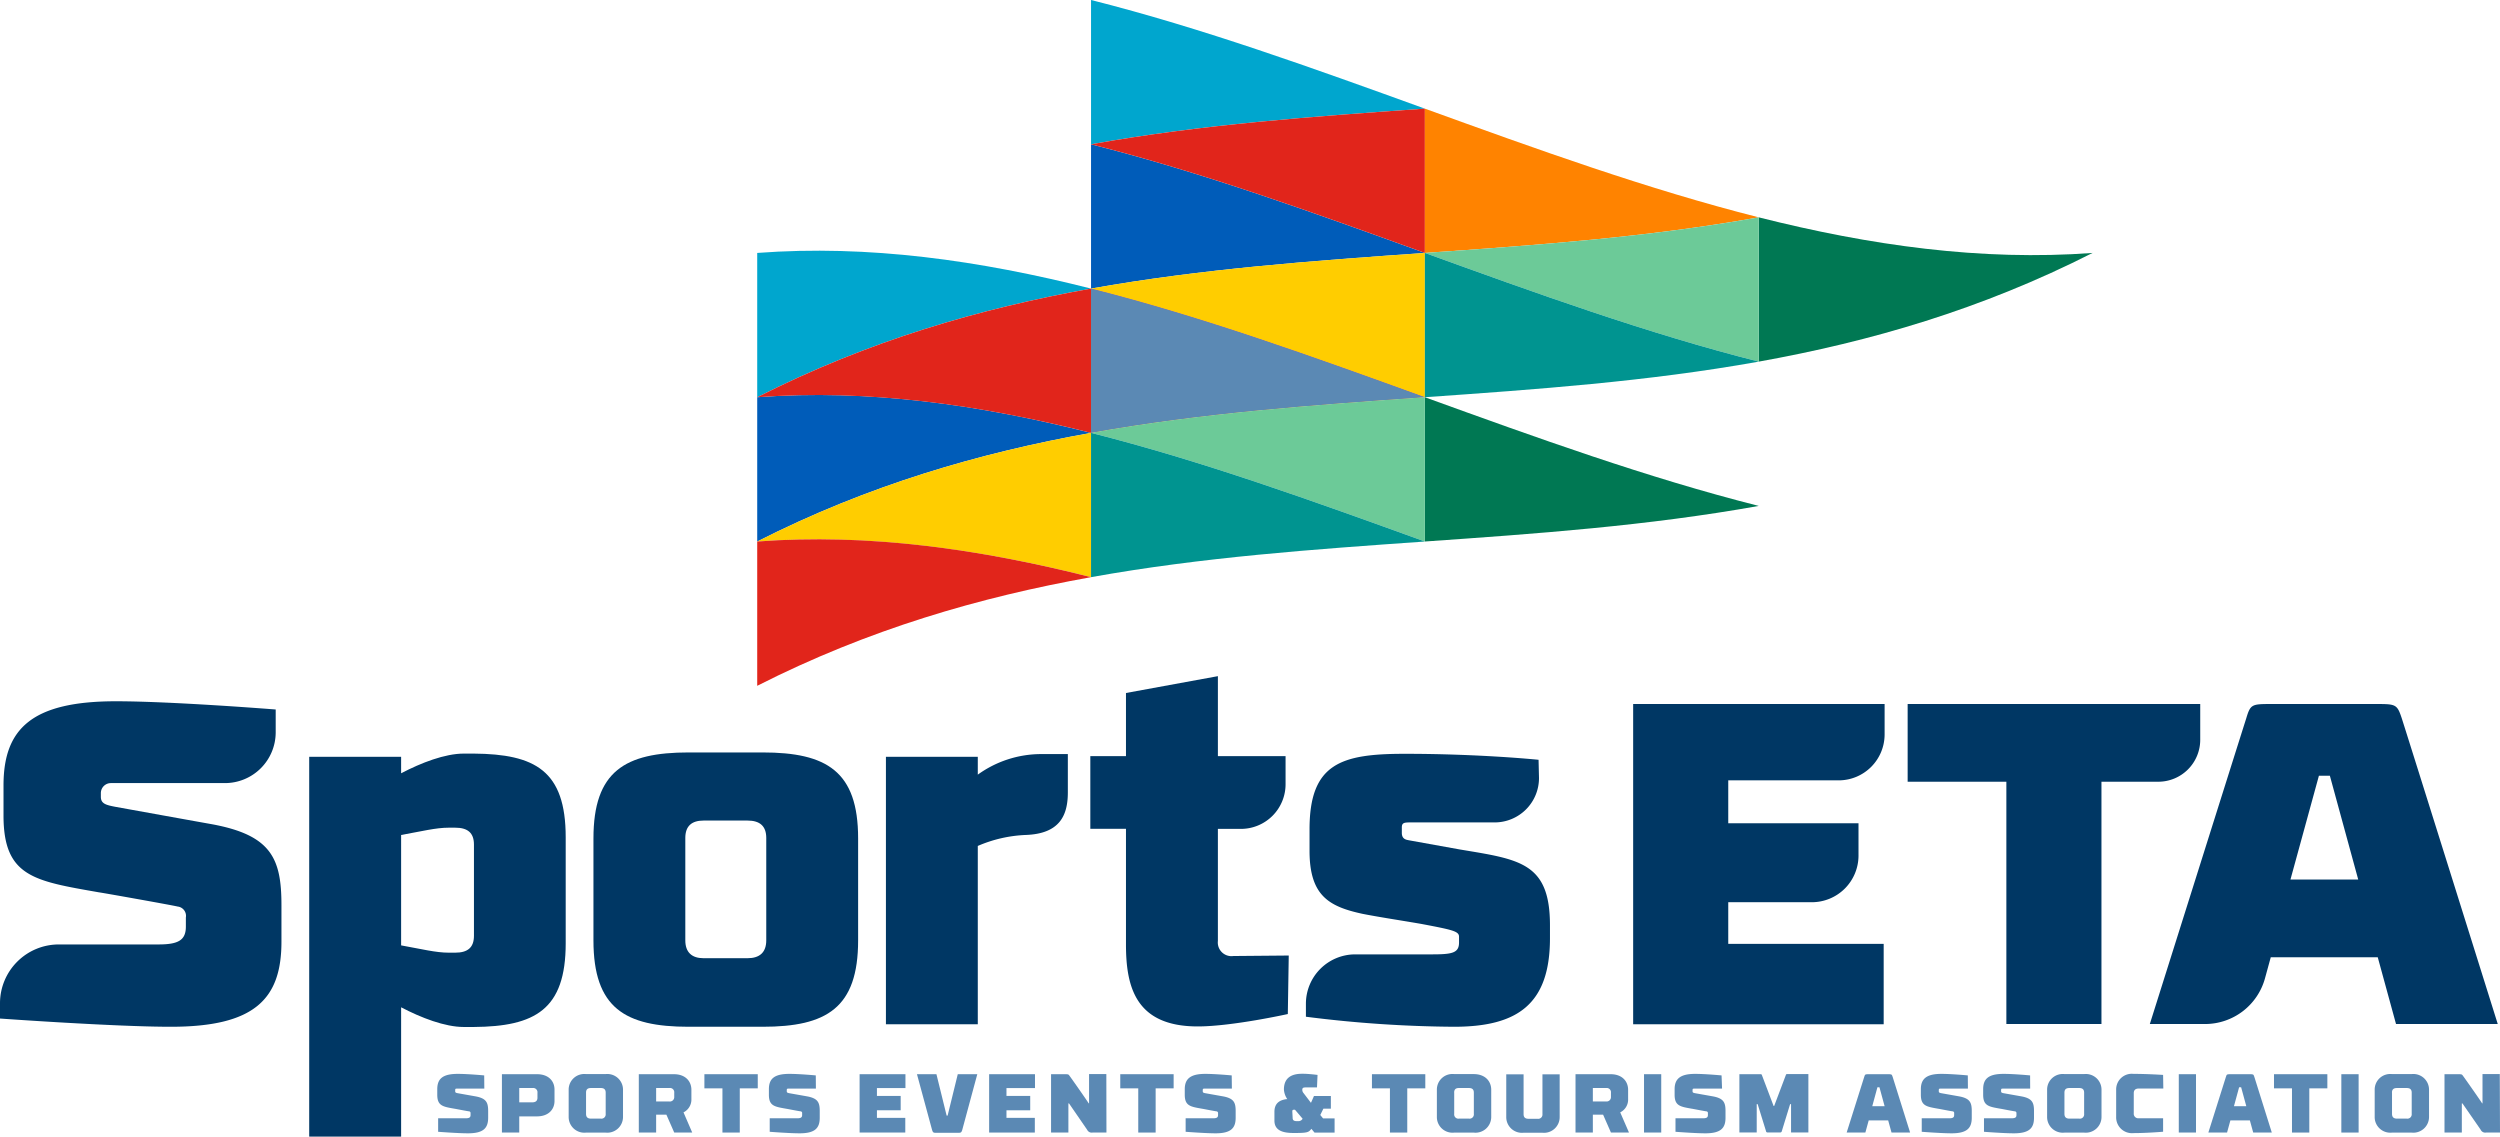
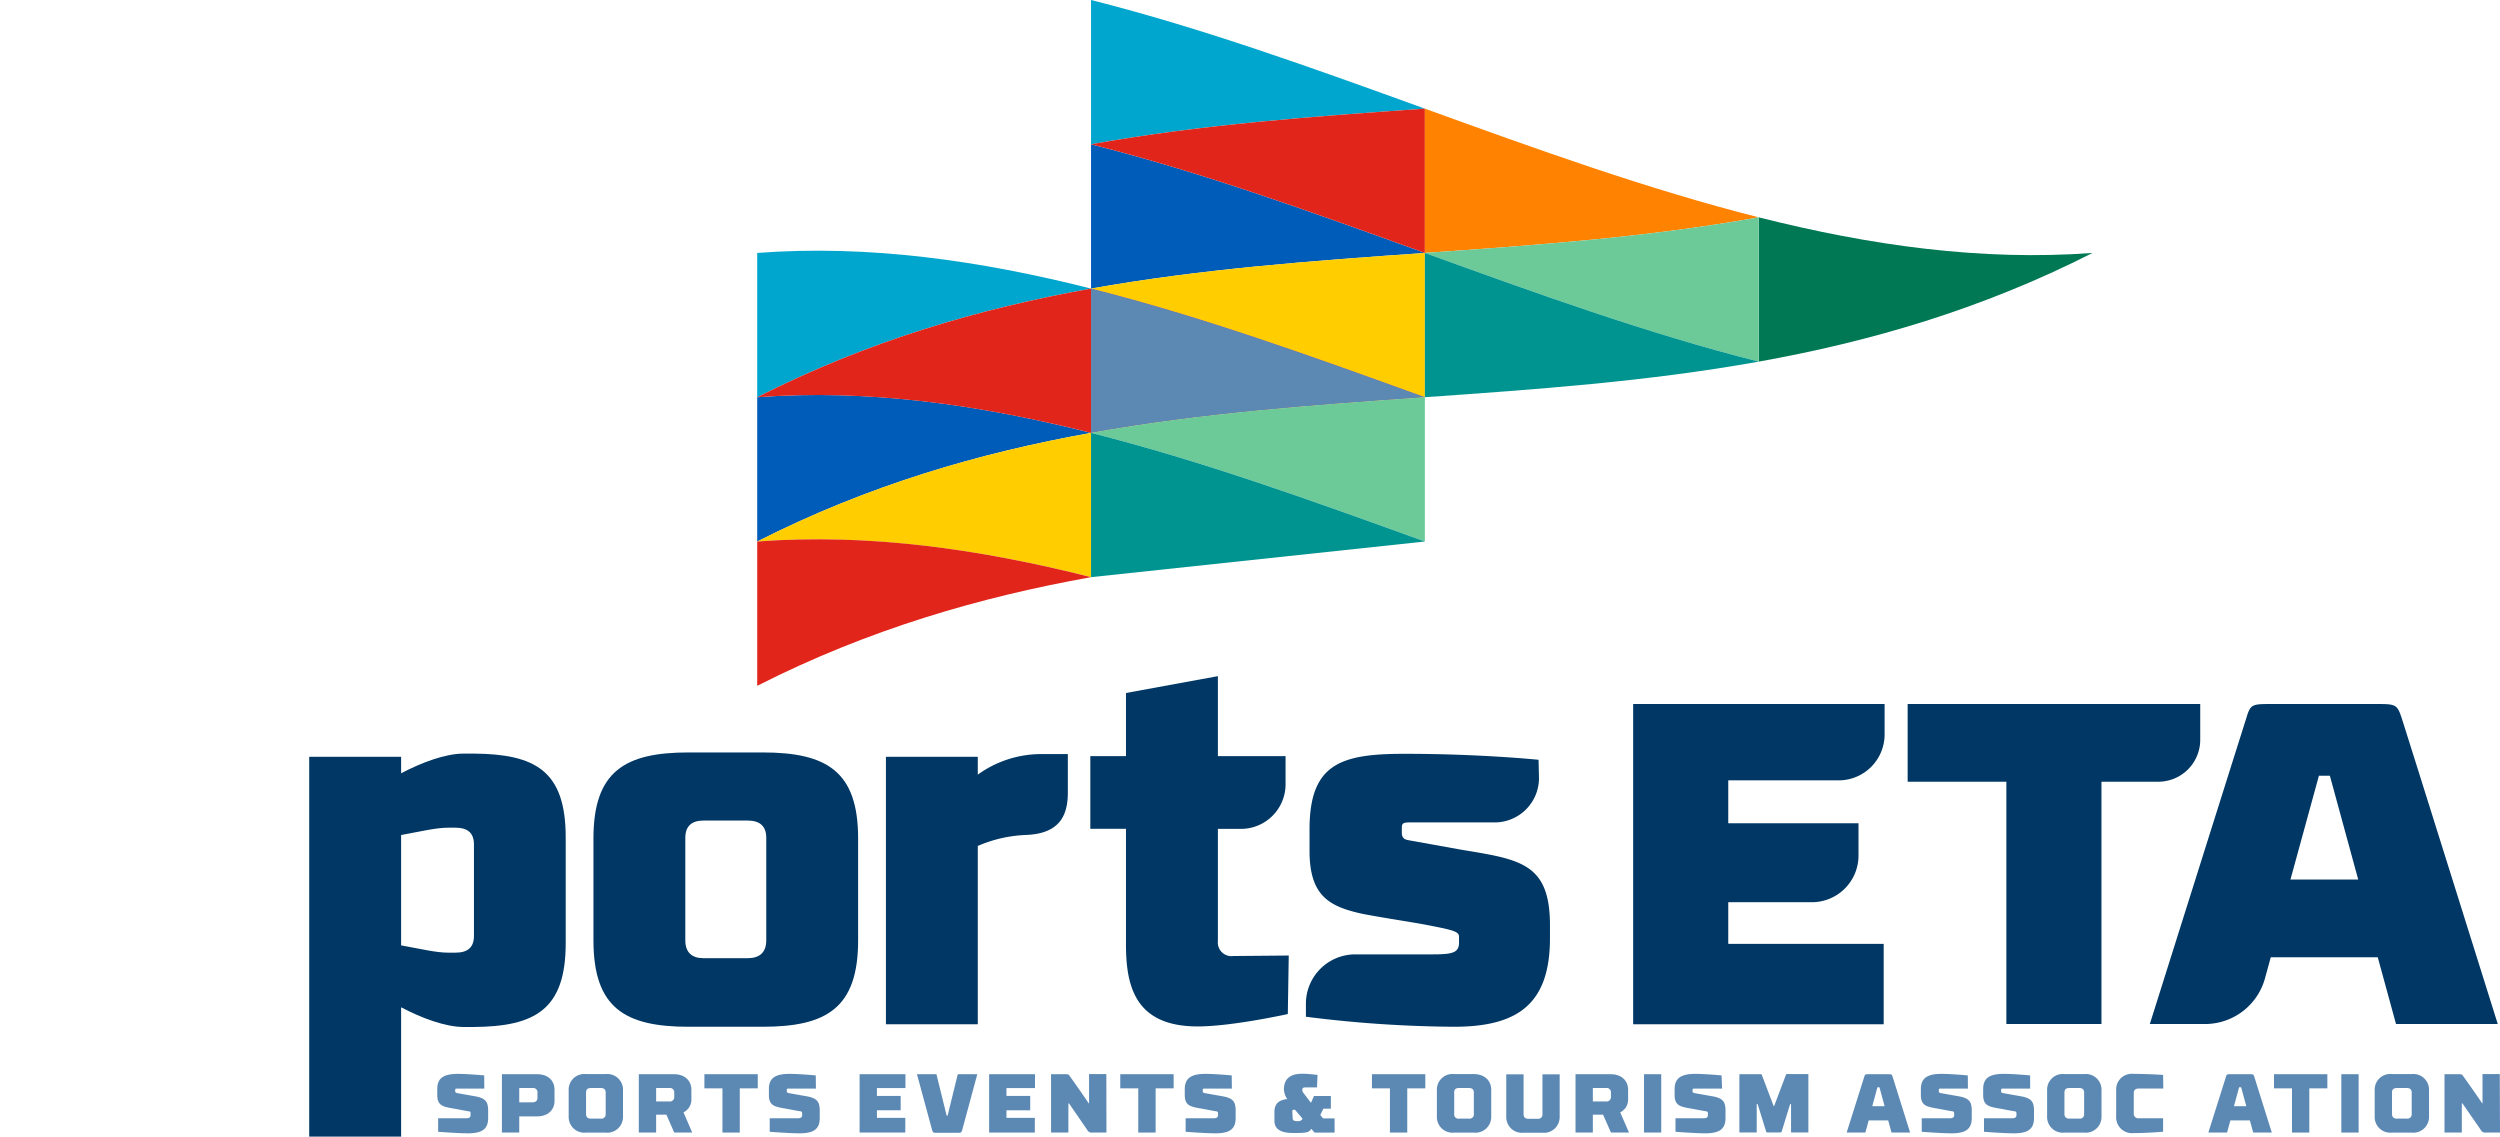
<svg xmlns="http://www.w3.org/2000/svg" viewBox="0 0 455.85 207.25">
  <defs>
    <style>.cls-1{fill:#00a6ce;}.cls-2{fill:#007853;}.cls-3{fill:#005cb9;}.cls-4{fill:#e1251b;}.cls-5{fill:#ffcd00;}.cls-6{fill:#ff4d00;}.cls-7{fill:#ff8300;}.cls-8{fill:#6cca98;}.cls-9{fill:#009490;}.cls-10{fill:#5b89b4;}.cls-11{fill:#003764;}</style>
  </defs>
  <title>SportsETA-Color</title>
  <g id="Layer_2" data-name="Layer 2">
    <g id="Art">
      <path class="cls-1" d="M198.94,26.31V0c20.29,5.12,40.58,12.47,60.87,19.81C239.52,21.24,219.23,22.66,198.94,26.31Z" />
      <path class="cls-2" d="M320.69,65.94V39.63c20.29,5.12,40.58,8,60.87,6.49C361.27,56.43,341,62.29,320.69,65.94Z" />
      <path class="cls-3" d="M198.94,52.62V26.31c20.29,5.12,40.58,12.47,60.87,19.81C239.52,47.55,219.23,49,198.94,52.62Z" />
      <path class="cls-4" d="M259.81,19.81V46.12c-20.29-7.34-40.58-14.69-60.87-19.81C219.23,22.66,239.52,21.24,259.81,19.81Z" />
      <path class="cls-5" d="M259.81,46.12V72.43c-20.29-7.34-40.58-14.69-60.87-19.81C219.23,49,239.52,47.55,259.81,46.12Z" />
      <path class="cls-6" d="M198.94,78.93V52.62c20.29,5.12,40.58,12.47,60.87,19.81C239.52,73.86,219.23,75.28,198.94,78.93Z" />
      <path class="cls-7" d="M259.81,46.12V19.81c20.29,7.35,40.58,14.69,60.88,19.82C300.39,43.27,280.1,44.7,259.81,46.12Z" />
      <path class="cls-8" d="M320.69,39.63V65.94c-20.3-5.13-40.59-12.47-60.88-19.82C280.1,44.7,300.39,43.27,320.69,39.63Z" />
      <path class="cls-9" d="M259.81,72.43V46.12c20.29,7.35,40.58,14.69,60.88,19.82C300.39,69.58,280.1,71,259.81,72.43Z" />
      <path class="cls-1" d="M138.07,72.43V46.12c20.29-1.53,40.58,1.37,60.87,6.5C178.65,56.26,158.36,62.13,138.07,72.43Z" />
-       <path class="cls-2" d="M259.81,98.74V72.43c20.29,7.35,40.58,14.69,60.88,19.82C300.39,95.89,280.1,97.32,259.81,98.74Z" />
      <path class="cls-3" d="M138.07,98.74V72.43c20.29-1.53,40.58,1.37,60.87,6.5C178.65,82.57,158.36,88.44,138.07,98.74Z" />
      <path class="cls-4" d="M198.94,52.62V78.93c-20.29-5.13-40.58-8-60.87-6.5C158.36,62.13,178.65,56.26,198.94,52.62Z" />
      <path class="cls-5" d="M198.94,78.93v26.31c-20.29-5.13-40.58-8-60.87-6.5C158.36,88.44,178.65,82.57,198.94,78.93Z" />
      <path class="cls-4" d="M138.07,125.05V98.74c20.29-1.53,40.58,1.37,60.87,6.5C178.65,108.88,158.36,114.75,138.07,125.05Z" />
      <path class="cls-10" d="M198.94,78.93V52.62c20.29,5.12,40.58,12.47,60.87,19.81C239.52,73.86,219.23,75.28,198.94,78.93Z" />
      <path class="cls-8" d="M259.81,72.43V98.74c-20.29-7.34-40.58-14.69-60.87-19.81C219.23,75.28,239.52,73.86,259.81,72.43Z" />
-       <path class="cls-9" d="M198.94,105.24V78.93c20.29,5.12,40.58,12.47,60.87,19.81C239.52,100.17,219.23,101.59,198.94,105.24Z" />
+       <path class="cls-9" d="M198.94,105.24V78.93c20.29,5.12,40.58,12.47,60.87,19.81Z" />
      <path class="cls-10" d="M88.31,198.5H83.38c-.32,0-.38,0-.38.33V199c0,.23.17.28.49.34l3.21.57c2,.37,2.31,1.14,2.31,2.69v1.22c0,1.9-.89,2.83-3.68,2.83-1.87,0-5.44-.28-5.44-.28v-2.46h5c.65,0,.91-.14.91-.59V203a.31.31,0,0,0-.27-.36c-.19,0-2.5-.46-2.62-.47-2.16-.38-3.18-.52-3.18-2.56v-1c0-1.88.95-2.8,3.74-2.8,1.87,0,4.82.28,4.82.28Z" />
      <path class="cls-10" d="M94.68,206.51H91.52V195.87h6.4c2.12,0,3.19,1.27,3.19,2.81v2.07c0,1.52-1.07,2.81-3.19,2.81H94.68ZM98,200.17v-.91a.78.78,0,0,0-.9-.87H94.68V201h2.38C97.72,201,98,200.68,98,200.17Z" />
      <path class="cls-10" d="M103.69,203.66v-4.95a2.85,2.85,0,0,1,3.18-2.86h3.54a2.86,2.86,0,0,1,3.19,2.86v4.95a2.87,2.87,0,0,1-3.19,2.86h-3.54A2.86,2.86,0,0,1,103.69,203.66Zm3.17-4.43v3.87c0,.52.22.87.89.87h1.8a.78.78,0,0,0,.89-.87v-3.87c0-.52-.24-.84-.89-.84h-1.8C107.08,198.39,106.86,198.71,106.86,199.23Z" />
      <path class="cls-10" d="M119.64,206.51h-3.16V195.87h6.4c2.13,0,3.19,1.32,3.19,2.84v1.69a2.61,2.61,0,0,1-1.44,2.43l1.59,3.68h-3.28l-1.43-3.26h-1.87Zm3.3-6.56v-.69a.78.78,0,0,0-.9-.87h-2.4v2.45H122A.8.8,0,0,0,122.94,200Z" />
      <path class="cls-10" d="M138.17,198.45h-3.28v8.06h-3.16v-8.06h-3.29v-2.58h9.73Z" />
      <path class="cls-10" d="M148.77,198.5h-4.93c-.32,0-.38,0-.38.33V199c0,.23.17.28.49.34l3.21.57c2,.37,2.31,1.14,2.31,2.69v1.22c0,1.9-.88,2.83-3.68,2.83-1.87,0-5.44-.28-5.44-.28v-2.46h5c.65,0,.91-.14.91-.59V203a.31.31,0,0,0-.27-.36c-.19,0-2.5-.46-2.62-.47-2.16-.38-3.17-.52-3.17-2.56v-1c0-1.88.94-2.8,3.74-2.8,1.86,0,4.81.28,4.81.28Z" />
      <path class="cls-10" d="M156.74,195.87h8.36v2.53h-5.2v1.43h4.33v2.62H159.9v1.38h5.17v2.68h-8.33Z" />
      <path class="cls-10" d="M174.64,195.87h3.56s-2.48,9.16-2.75,10.18c-.12.44-.29.5-.53.5h-4.44c-.24,0-.4-.06-.52-.5-.29-1-2.76-10.18-2.76-10.18h3.55l1.86,7.55h.18Z" />
      <path class="cls-10" d="M180.36,195.87h8.36v2.53h-5.2v1.43h4.33v2.62h-4.33v1.38h5.17v2.68h-8.33Z" />
      <path class="cls-10" d="M201.75,206.51h-2.52a.92.92,0,0,1-1-.51l-3.31-4.81h-.11v5.32h-3.16V195.87h2.54c.67,0,.65.06.84.31s2.9,4.09,3.48,5h.07v-5.33h3.15Z" />
      <path class="cls-10" d="M214,198.45h-3.28v8.06h-3.17v-8.06h-3.28v-2.58H214Z" />
      <path class="cls-10" d="M224.62,198.5h-4.93c-.32,0-.38,0-.38.33V199c0,.23.17.28.49.34l3.2.57c2,.37,2.31,1.14,2.31,2.69v1.22c0,1.9-.88,2.83-3.67,2.83-1.87,0-5.45-.28-5.45-.28l0-2.46h5c.65,0,.91-.14.91-.59V203a.32.32,0,0,0-.28-.36c-.18,0-2.49-.46-2.61-.47-2.16-.38-3.18-.52-3.18-2.56v-1c0-1.88,1-2.8,3.74-2.8,1.87,0,4.82.28,4.82.28Z" />
      <path class="cls-10" d="M240.24,196l-.1,2.28h-2c-.5,0-.67.07-.68.42v0a.92.92,0,0,0,.24.63l1.34,1.76c.17-.36.55-1.25.55-1.25h3.08l0,2.31h-1.36l-.57,1.16.51.62h2.1v2.59h-3.66l-.57-.69c-.48.61-.66.76-2.94.76h-.34c-2.13,0-3.46-.56-3.46-2.26v-1.6c0-1.44.8-2.13,2.2-2.31h.15a3.47,3.47,0,0,1-.62-1.75v-.14c.06-2,1.37-2.74,3.31-2.74C238.47,195.77,240.24,196,240.24,196Zm-3.49,8.43a.87.87,0,0,0,.77-.44l-1.39-1.64h-.2c-.22,0-.29.09-.29.32l.06,1.11c0,.39.11.65.76.65Z" />
      <path class="cls-10" d="M259.89,198.45H256.6v8.06h-3.16v-8.06h-3.28v-2.58h9.73Z" />
      <path class="cls-10" d="M262,203.66v-4.95a2.84,2.84,0,0,1,3.17-2.86h3.54c2.12,0,3.2,1.32,3.2,2.86v4.95a2.87,2.87,0,0,1-3.2,2.86h-3.54A2.85,2.85,0,0,1,262,203.66Zm3.16-4.43v3.87a.77.77,0,0,0,.89.87h1.8a.78.78,0,0,0,.89-.87v-3.87c0-.52-.24-.84-.89-.84H266C265.38,198.39,265.15,198.71,265.15,199.23Z" />
      <path class="cls-10" d="M278.71,204h1.64a.78.78,0,0,0,.9-.86v-7.25h3.14v7.79a2.86,2.86,0,0,1-3.19,2.86h-3.36a2.86,2.86,0,0,1-3.19-2.86v-7.79h3.16v7.25C277.81,203.63,278,204,278.71,204Z" />
      <path class="cls-10" d="M290.44,206.51h-3.16V195.87h6.4c2.13,0,3.19,1.32,3.19,2.84v1.69a2.59,2.59,0,0,1-1.44,2.43l1.6,3.68h-3.29l-1.43-3.26h-1.87Zm3.3-6.56v-.69a.78.78,0,0,0-.89-.87h-2.41v2.45h2.41A.79.79,0,0,0,293.74,200Z" />
      <path class="cls-10" d="M302.91,206.51h-3.14V195.87h3.14Z" />
      <path class="cls-10" d="M314,198.5H309c-.32,0-.38,0-.38.33V199c0,.23.17.28.49.34l3.21.57c2,.37,2.31,1.14,2.31,2.69v1.22c0,1.9-.88,2.83-3.68,2.83-1.87,0-5.44-.28-5.44-.28v-2.46h5c.65,0,.91-.14.91-.59V203a.31.31,0,0,0-.27-.36c-.19,0-2.5-.46-2.62-.47-2.16-.38-3.18-.52-3.18-2.56v-1c0-1.88,1-2.8,3.74-2.8,1.87,0,4.82.28,4.82.28Z" />
      <path class="cls-10" d="M325.64,196a.2.2,0,0,1,.21-.15h3.89v10.64h-3.16v-5.16h-.17l-1.52,4.94a.27.27,0,0,1-.25.22h-2.38a.25.25,0,0,1-.24-.22l-1.53-4.94h-.17v5.16h-3.16V195.87h3.9a.2.2,0,0,1,.2.15l2.14,5.65h.1Z" />
      <path class="cls-10" d="M344.29,204.29h-3.55l-.61,2.22h-3.41l3.21-10.17c.14-.46.18-.47.81-.47h3.54c.62,0,.67,0,.82.47l3.19,10.17H344.9Zm-2.9-2.59h2.25l-.94-3.45h-.37Z" />
      <path class="cls-10" d="M358.83,198.5H353.9c-.32,0-.38,0-.38.33V199c0,.23.17.28.49.34l3.21.57c2,.37,2.31,1.14,2.31,2.69v1.22c0,1.9-.89,2.83-3.68,2.83-1.87,0-5.44-.28-5.44-.28v-2.46h5c.65,0,.91-.14.91-.59V203a.31.31,0,0,0-.27-.36c-.19,0-2.5-.46-2.62-.47-2.16-.38-3.18-.52-3.18-2.56v-1c0-1.88,1-2.8,3.74-2.8,1.87,0,4.82.28,4.82.28Z" />
      <path class="cls-10" d="M370.18,198.5h-4.92c-.32,0-.38,0-.38.33V199c0,.23.17.28.48.34l3.21.57c2,.37,2.31,1.14,2.31,2.69v1.22c0,1.9-.88,2.83-3.68,2.83-1.87,0-5.44-.28-5.44-.28l0-2.46h5c.66,0,.92-.14.92-.59V203a.32.32,0,0,0-.28-.36c-.18,0-2.49-.46-2.61-.47-2.16-.38-3.18-.52-3.18-2.56v-1c0-1.88.94-2.8,3.74-2.8,1.87,0,4.82.28,4.82.28Z" />
      <path class="cls-10" d="M373.27,203.66v-4.95a2.85,2.85,0,0,1,3.18-2.86H380a2.86,2.86,0,0,1,3.19,2.86v4.95a2.87,2.87,0,0,1-3.19,2.86h-3.54A2.86,2.86,0,0,1,373.27,203.66Zm3.16-4.43v3.87c0,.52.23.87.9.87h1.79a.78.78,0,0,0,.9-.87v-3.87c0-.52-.24-.84-.9-.84h-1.79C376.66,198.39,376.43,198.71,376.43,199.23Z" />
      <path class="cls-10" d="M394.46,198.48H390c-.67,0-.93.33-.93.85V203a.82.82,0,0,0,.93.9h4.42l0,2.46s-2.95.25-5.39.25a2.88,2.88,0,0,1-3.17-2.92v-5a2.85,2.85,0,0,1,3.17-2.88c2.52,0,5.39.19,5.39.19Z" />
-       <path class="cls-10" d="M400.42,206.51h-3.14V195.87h3.14Z" />
      <path class="cls-10" d="M410.24,204.29h-3.55l-.61,2.22h-3.41l3.21-10.17c.14-.46.18-.47.81-.47h3.54c.62,0,.67,0,.82.47l3.19,10.17h-3.39Zm-2.9-2.59h2.25l-.94-3.45h-.37Z" />
      <path class="cls-10" d="M424.37,198.45h-3.29v8.06h-3.16v-8.06h-3.28v-2.58h9.73Z" />
      <path class="cls-10" d="M430.07,206.51h-3.15V195.87h3.15Z" />
      <path class="cls-10" d="M433,203.66v-4.95a2.84,2.84,0,0,1,3.17-2.86h3.55a2.86,2.86,0,0,1,3.19,2.86v4.95a2.87,2.87,0,0,1-3.19,2.86h-3.55A2.85,2.85,0,0,1,433,203.66Zm3.16-4.43v3.87c0,.52.23.87.9.87h1.79a.79.79,0,0,0,.9-.87v-3.87c0-.52-.25-.84-.9-.84h-1.79C436.38,198.39,436.15,198.71,436.15,199.23Z" />
      <path class="cls-10" d="M455.85,206.51h-2.52a.92.92,0,0,1-1-.51L449,201.19h-.11v5.32h-3.16V195.87h2.54c.67,0,.65.06.84.31s2.9,4.09,3.48,5h.07v-5.33h3.15Z" />
      <path class="cls-11" d="M433.56,174.55H414.05L413,178.38a11.34,11.34,0,0,1-10.93,8.34H392s16.26-51.6,17.59-55.77c.75-2.5,1-2.58,4.42-2.58h19.42c3.42,0,3.67.08,4.5,2.58,1.34,4.17,17.51,55.77,17.51,55.77H436.89Zm-15.92-14.17H430l-5.17-18.93h-2Z" />
-       <path class="cls-11" d="M41,142.79H20.22a1.83,1.83,0,0,0-1.83,1.83v.67c0,1.25.92,1.5,2.67,1.83,0,0,16.59,3,17.59,3.17,10.83,2,12.67,6.25,12.67,14.76v6.66c0,10.42-4.84,15.51-20.17,15.51-10.26,0-31.15-1.5-31.15-1.5l0-2.84a10.73,10.73,0,0,1,10.73-10.67H28.89c3.59,0,5-.75,5-3.25V167.3a1.71,1.71,0,0,0-1.5-2c-1-.25-13.68-2.51-14.34-2.59C6.22,160.63.64,159.88.64,148.71v-5.5c0-10.34,5.16-15.34,20.5-15.34,10.26,0,29.13,1.5,29.13,1.5l0,4.22A9.26,9.26,0,0,1,41,142.79Z" />
      <path class="cls-11" d="M73.14,207.25H56.38V138H73.14V141c3.66-1.92,8-3.59,11.42-3.59h1.83c11.17.09,16.76,3.09,16.76,15.26V172c0,12.09-5.59,15.18-16.76,15.26H84.56c-3.42,0-7.76-1.67-11.42-3.59Zm0-34.87c3.75.67,6.33,1.33,8.67,1.33H83c2.25,0,3.42-.91,3.42-3.08V154c0-2.17-1.17-3.08-3.42-3.08H81.81c-2.34,0-4.92.66-8.67,1.33Z" />
      <path class="cls-11" d="M156.47,152.87v18.59c0,12.34-5.75,15.76-17.42,15.76h-13.5c-11.59,0-17.34-3.42-17.34-15.76V152.87c0-12.25,5.75-15.67,17.34-15.67h13.5C150.72,137.2,156.47,140.62,156.47,152.87Zm-16.75,18.59V152.79c0-2.17-1.17-3.17-3.42-3.17h-8c-2.17,0-3.34,1-3.34,3.17v18.67c0,2.17,1.17,3.26,3.34,3.26h8C138.55,174.72,139.72,173.63,139.72,171.46Z" />
      <path class="cls-11" d="M161.54,138h16.75v3.25a19.74,19.74,0,0,1,11.42-3.75h5v7c0,4.28-1.56,7.55-7.75,7.75h0a24.49,24.49,0,0,0-8.67,2v32.51H161.54Z" />
      <path class="cls-11" d="M198.81,137.87h6.5V126.36l16.76-3.07v14.58h12.34V143a8.14,8.14,0,0,1-8.15,8.14h-4.19v20.43a2.49,2.49,0,0,0,2.83,2.75l10.09-.09-.17,10.67s-10.17,2.26-16.42,2.26c-11.25,0-13.09-7.09-13.09-14.93V151.12h-6.5Z" />
      <path class="cls-11" d="M280.62,141.87a8.09,8.09,0,0,1-8.09,8.09H257.36c-1.25,0-1.75,0-1.75.91v1c0,1.17.84,1.25,1.25,1.34l9.26,1.67c10.92,1.83,16.5,2.33,16.5,13.83v2.34c0,12-5.83,16.17-17.5,16.17a223.15,223.15,0,0,1-27-1.83l0-2.37a9,9,0,0,1,9-9h14c3.67,0,4.92-.25,4.92-2.17V170.8c0-1-1.17-1.25-6.92-2.34-3.34-.58-7.75-1.25-10.67-1.83-6.17-1.33-9.67-3.34-9.67-11.5v-3.92c0-12,5.75-13.76,17.34-13.76,13.83,0,24.42,1.09,24.42,1.09Z" />
      <path class="cls-11" d="M297.79,128.37h45.85v5.54a8.38,8.38,0,0,1-8.38,8.38H315.13v7.83h23.75V156a8.51,8.51,0,0,1-8.51,8.51H315.13v7.59h28.34v14.67H297.79Z" />
      <path class="cls-11" d="M393.54,142.54H383.18v44.18H365.84V142.54h-18V128.37h53.35v6.52A7.65,7.65,0,0,1,393.54,142.54Z" />
    </g>
  </g>
</svg>